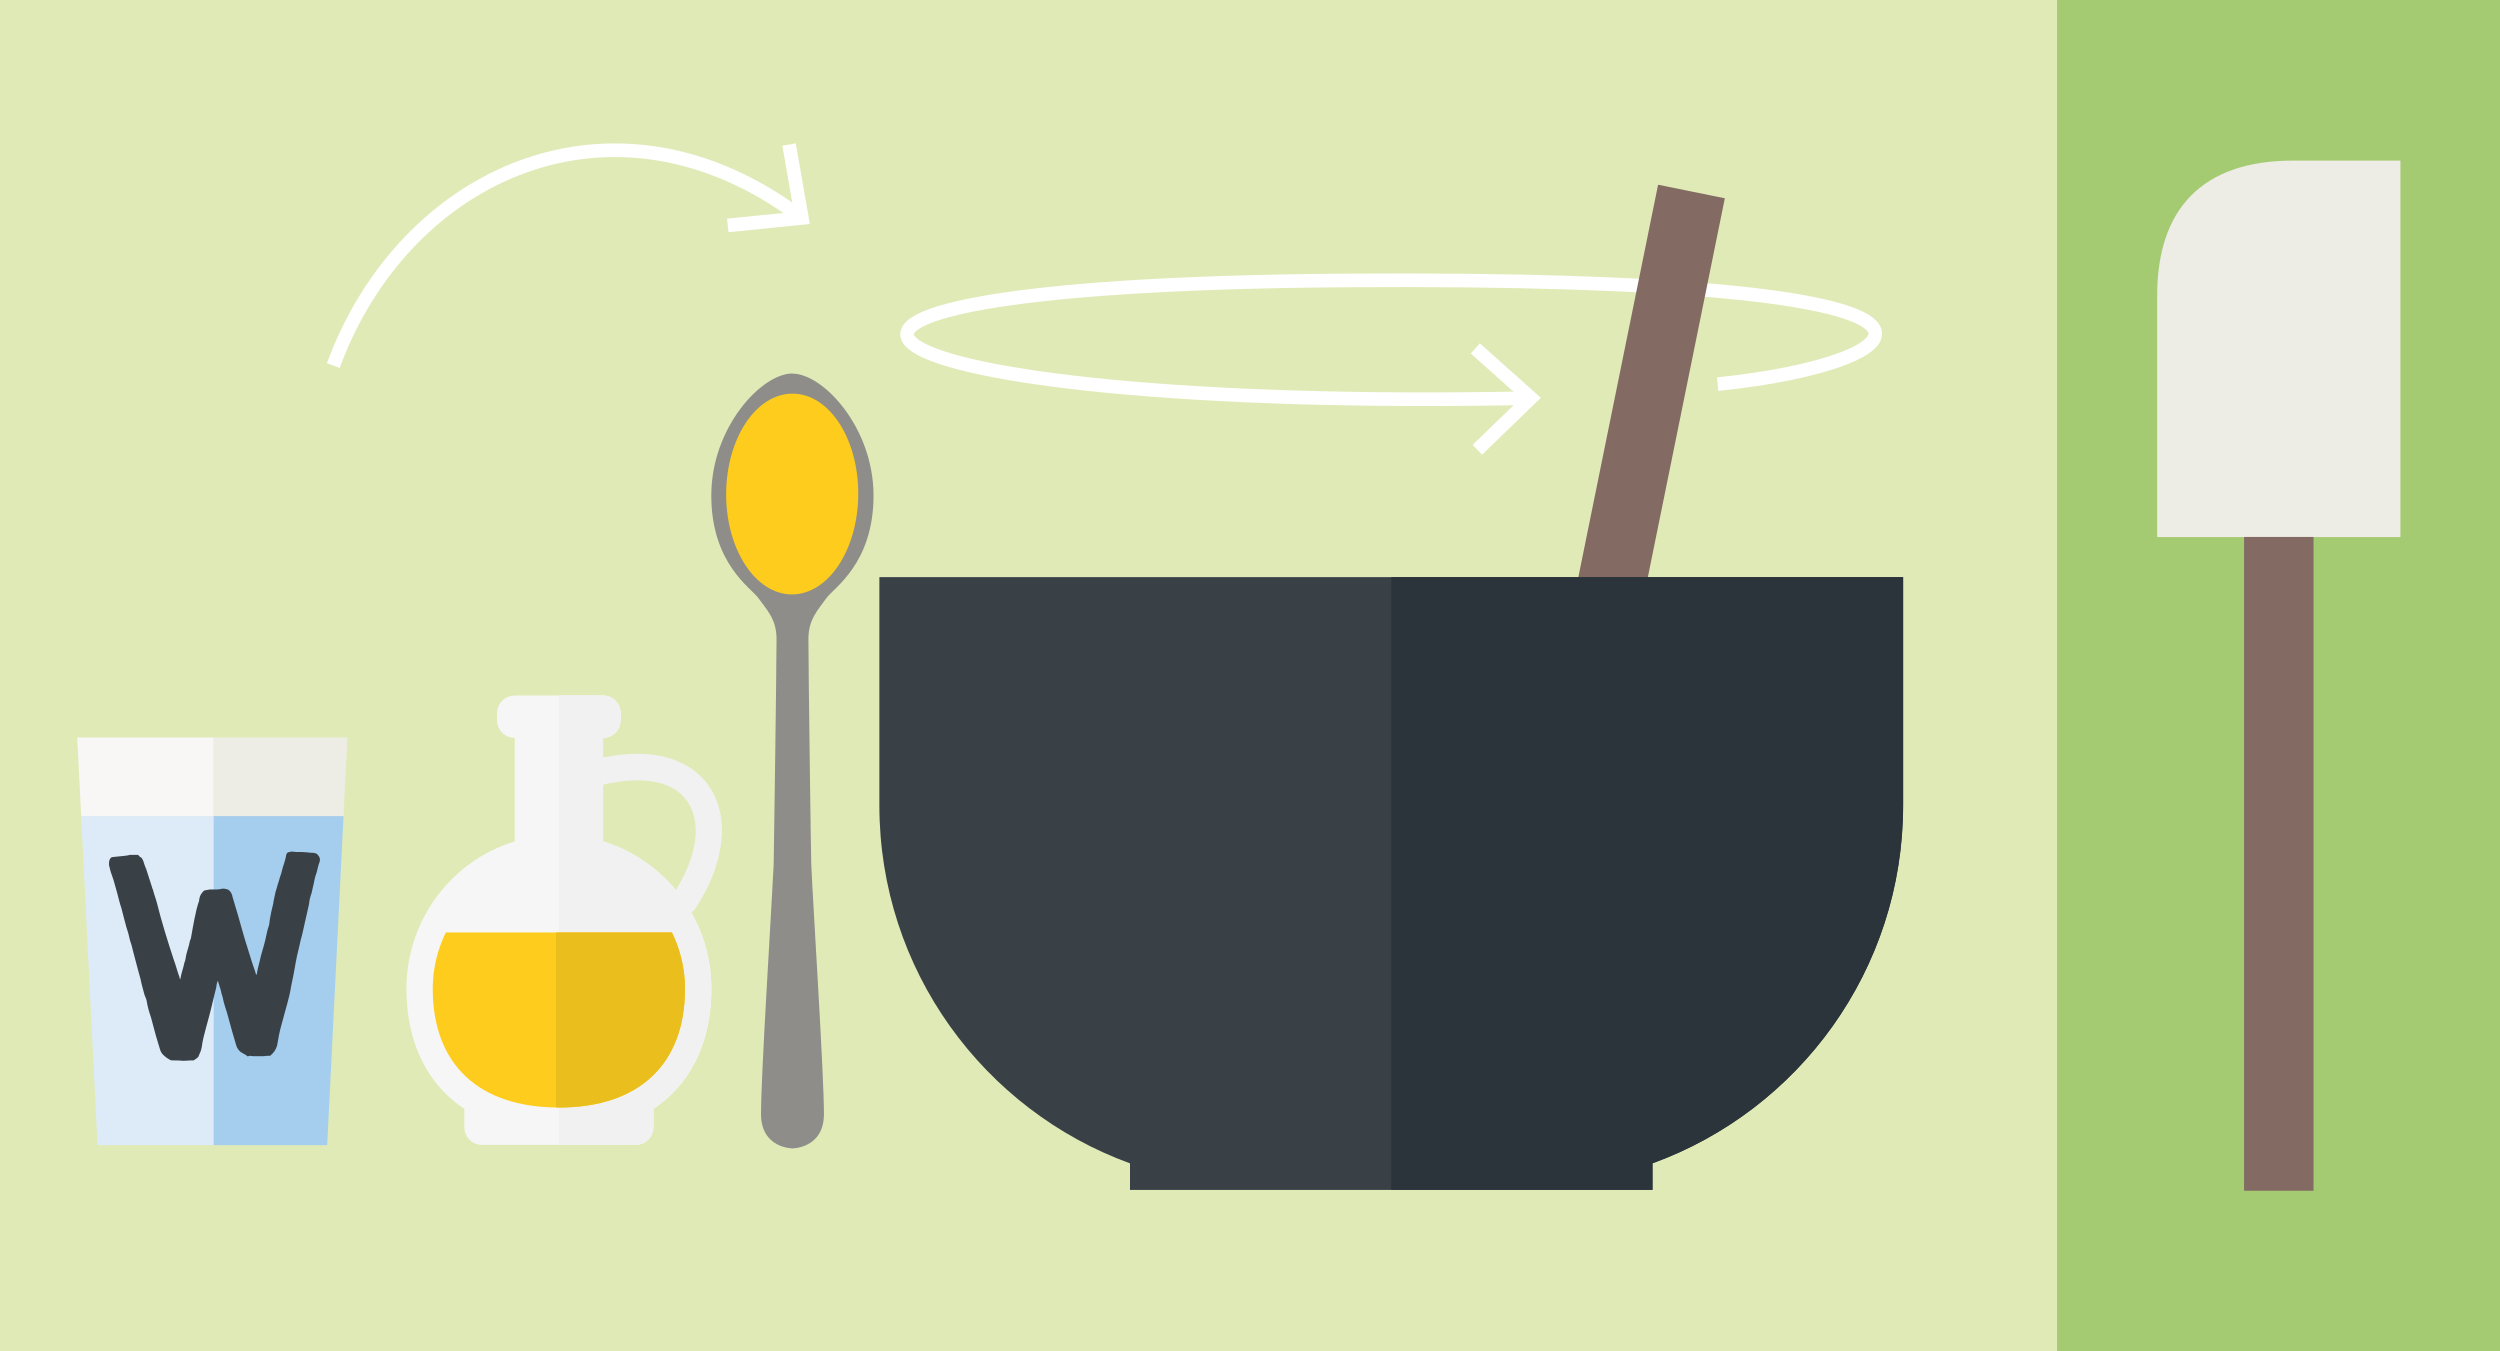
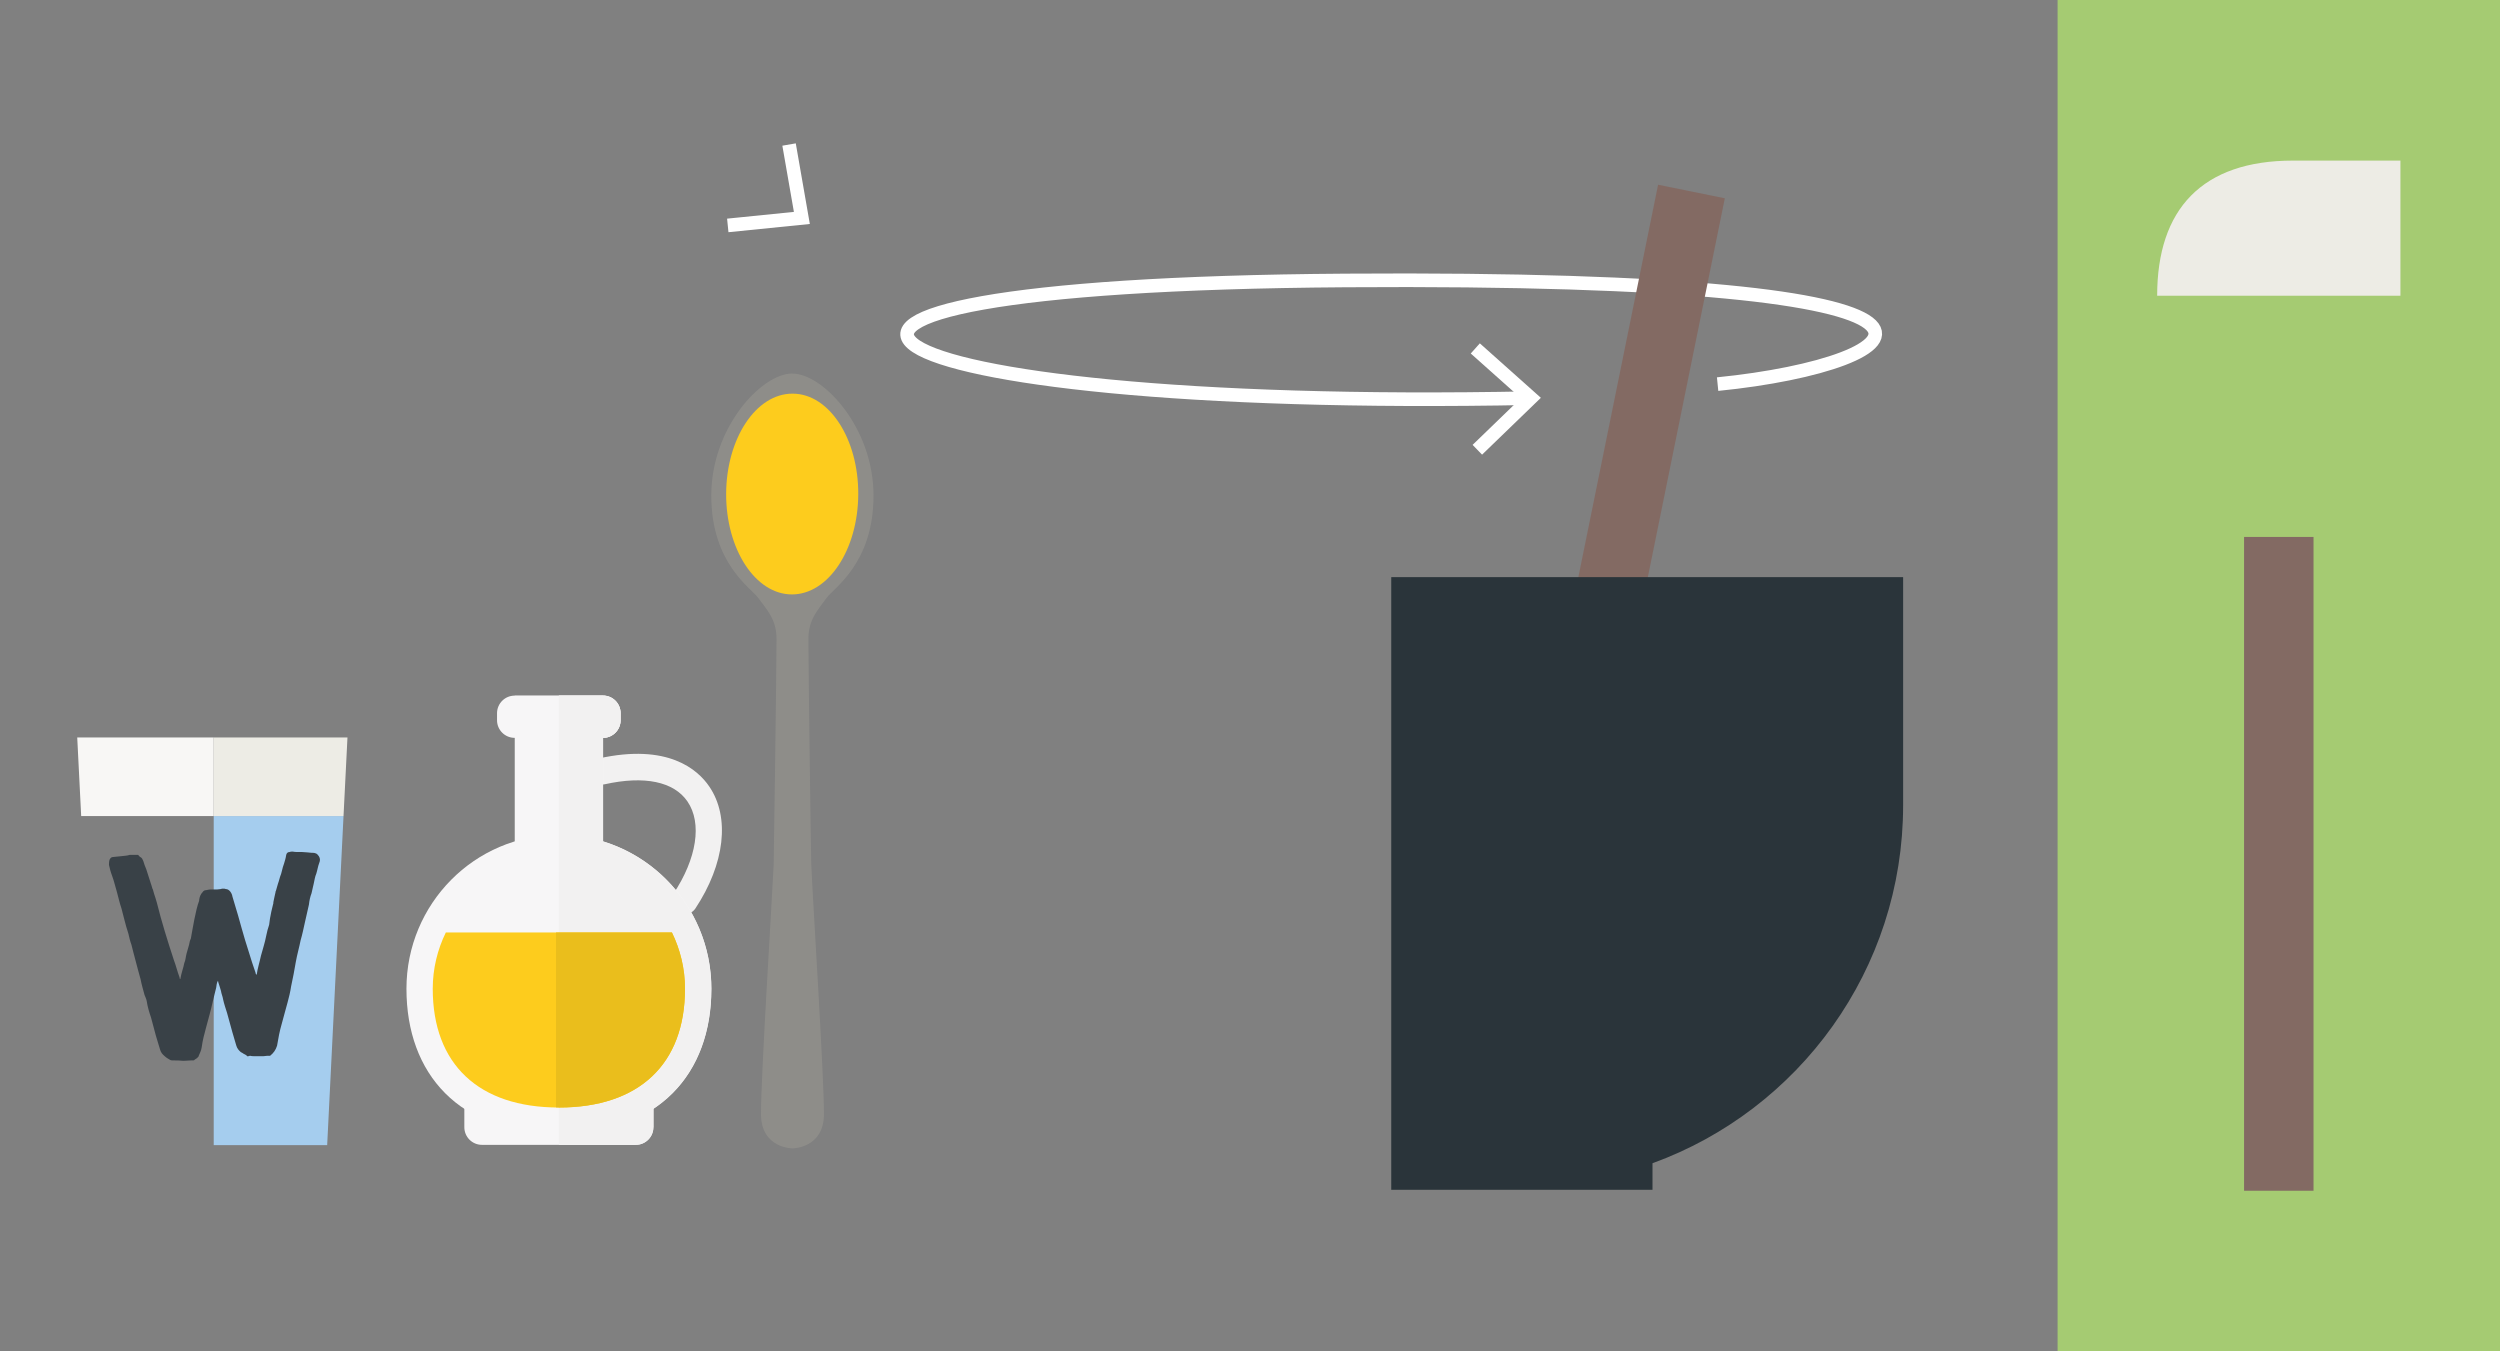
<svg xmlns="http://www.w3.org/2000/svg" id="Ebene_1" viewBox="0 0 183.54 99.21">
  <rect x="0" y="0" width="183.54" height="99.21" fill="#808080" stroke="none" />
  <defs>
    <style> .cls-1 { fill: #ddebf9; } .cls-2 { fill: #eabe1c; } .cls-3 { stroke: #836a63; stroke-miterlimit: 10; stroke-width: 5px; } .cls-3, .cls-4 { fill: none; } .cls-5 { fill: #e0eab7; } .cls-6 { fill: #a5cdee; } .cls-7 { fill: #fdcc1d; } .cls-8 { fill: #394147; } .cls-9 { fill: #2a343a; } .cls-10 { fill: #f2f1f1; } .cls-11 { fill: #836a63; } .cls-12 { fill: #f8f7f5; } .cls-13 { fill: #edece5; } .cls-14 { fill: #a5cb72; } .cls-15 { fill: #f7f6f7; } .cls-4 { stroke: #fff; } .cls-16 { fill: #8e8d89; } </style>
  </defs>
-   <rect class="cls-5" x="0" y="0" width="151.06" height="99.21" />
  <rect class="cls-14" x="151.06" y="0" width="32.48" height="99.21" />
  <path class="cls-16" d="M58.17,27.42h0c-2.25,0-5.95,3.95-5.95,8.96,0,5,2.92,6.78,3.45,7.52.64.89,1.34,1.56,1.34,3.01,0,2.25-.2,16.21-.21,16.55-.15,3.2-.93,15.36-.93,18.33,0,2.52,2.31,2.52,2.31,2.52,0,0,2.31,0,2.31-2.52,0-2.97-.79-15.13-.93-18.33-.02-.35-.21-14.3-.21-16.55,0-1.45.7-2.12,1.33-3.01.53-.74,3.45-2.53,3.45-7.52,0-4.99-3.7-8.95-5.95-8.95" />
  <path class="cls-7" d="M58.2,28.9c2.68.01,4.83,3.32,4.81,7.39-.02,4.07-2.2,7.36-4.88,7.35-2.68-.01-4.83-3.32-4.82-7.39.02-4.07,2.2-7.36,4.88-7.35" />
  <path class="cls-4" d="M126.1,28.2c14.87-1.48,23.77-7.97-27.33-7.61-51.09.35-37.45,9.67,13.61,8.64" />
  <polyline class="cls-4" points="108.46 33.02 112.39 29.22 108.31 25.58" />
  <line class="cls-3" x1="116.78" y1="50.48" x2="124.18" y2="14.06" />
-   <path class="cls-8" d="M64.56,42.37v16.75c0,12.09,7.67,22.38,18.4,26.29v1.95h38.36v-1.95c10.74-3.9,18.4-14.2,18.4-26.29v-16.75h-75.17Z" />
  <path class="cls-9" d="M139.72,59.12v-16.75h-37.58v44.98h19.18v-1.95c10.74-3.9,18.4-14.2,18.4-26.28" />
-   <path class="cls-13" d="M158.37,21.71v17.72h17.86V11.79h-7.88c-6.69,0-9.98,3.57-9.98,9.92" />
+   <path class="cls-13" d="M158.37,21.71h17.86V11.79h-7.88c-6.69,0-9.98,3.57-9.98,9.92" />
  <rect class="cls-11" x="164.75" y="39.42" width="5.1" height="48" />
  <path class="cls-10" d="M50.24,67.13c-.18,0-.37-.05-.54-.16-.44-.3-.57-.9-.27-1.34,1.73-2.6,2.13-5.2,1.04-6.79-1-1.46-3.16-1.91-6.08-1.26-.52.12-1.04-.21-1.16-.74-.12-.52.21-1.04.74-1.16,5.06-1.12,7.25.81,8.1,2.06,1.54,2.25,1.15,5.68-1.02,8.96-.19.28-.5.43-.81.43" />
  <path class="cls-15" d="M52.23,72.59c0,6.24-3.86,10.66-11.2,10.66s-11.19-4.42-11.19-10.66,5.01-11.3,11.19-11.3,11.2,5.06,11.2,11.3" />
  <path class="cls-15" d="M47.97,82.76c0,.71-.58,1.29-1.29,1.29h-11.3c-.71,0-1.29-.58-1.29-1.29v-1.94h13.89v1.94Z" />
  <rect class="cls-15" x="37.79" y="51.91" width="6.49" height="11.14" />
  <path class="cls-10" d="M46.68,84.05c.71,0,1.29-.58,1.29-1.29v-1.37c2.8-1.86,4.25-4.99,4.25-8.8,0-5.1-3.35-9.41-7.95-10.82v-7.6c.71,0,1.29-.58,1.29-1.29v-.52c0-.71-.58-1.29-1.29-1.29h-3.24v32.99h5.65Z" />
  <path class="cls-15" d="M37.79,51.06h6.48c.71,0,1.29.58,1.29,1.29v.53c0,.71-.58,1.29-1.29,1.29h-6.49c-.71,0-1.29-.58-1.29-1.29v-.52c0-.71.58-1.29,1.29-1.29Z" />
  <path class="cls-7" d="M32.73,68.46c-.61,1.25-.96,2.65-.96,4.13,0,5.54,3.37,8.72,9.26,8.72s9.26-3.18,9.26-8.72c0-1.48-.35-2.88-.96-4.13h-16.59Z" />
  <path class="cls-2" d="M41.03,81.31c5.88,0,9.26-3.18,9.26-8.72,0-1.48-.35-2.88-.96-4.13h-8.51v12.84c.07,0,.14,0,.21,0" />
  <path class="cls-10" d="M44.27,54.17c.71,0,1.29-.58,1.29-1.29v-.52c0-.71-.58-1.29-1.29-1.29h-3.24v3.11h3.24Z" />
  <polygon class="cls-12" points="15.69 54.14 5.67 54.14 5.96 59.91 15.69 59.91 15.69 54.14" />
-   <polygon class="cls-1" points="5.96 59.91 7.16 84.07 15.69 84.07 15.69 59.91 5.96 59.91" />
-   <rect class="cls-6" x="22.48" y="57.03" width="5.77" height="0" transform="translate(-32.85 79.53) rotate(-87.15)" />
  <rect class="cls-6" x="24.62" y="59.89" width="0" height="24.19" />
  <polygon class="cls-6" points="15.69 59.91 15.69 84.07 24.02 84.07 25.22 59.91 15.69 59.91" />
  <polygon class="cls-13" points="25.22 59.91 25.51 54.14 15.69 54.14 15.69 59.91 25.22 59.91" />
  <path class="cls-8" d="M18.84,71.6c.06-.48.22-.96.32-1.44.13-.48.29-.96.38-1.44.06-.29.13-.58.22-.83.03-.16.03-.29.06-.45.06-.35.13-.67.22-1.02.03-.06.03-.13.03-.19.06-.26.1-.51.16-.74,0-.03,0-.06.03-.1.03-.13.06-.22.1-.35.03-.1.06-.22.1-.32.03-.13.06-.22.1-.35.13-.29.16-.64.29-.96.06-.19.13-.42.16-.64.03-.13.1-.22.26-.22.06-.03.16-.03.22-.03.13.03.22.03.35.03h.32c.13,0,.29.03.42.03.1,0,.19.03.32.03h.06c.06,0,.13,0,.19.03.13.03.19.13.26.22.1.16.1.32.03.48-.1.26-.13.51-.22.8-.1.22-.13.48-.19.74-.06.22-.1.48-.16.7-.1.26-.16.54-.19.83-.1.42-.19.83-.29,1.28s-.19.9-.32,1.34c-.1.51-.26,1.06-.35,1.57-.1.61-.22,1.22-.35,1.82-.06.42-.16.8-.26,1.18-.13.51-.29,1.02-.42,1.54-.16.54-.26,1.09-.35,1.63-.1.32-.26.54-.51.74-.16,0-.32,0-.48.03h-.7c-.1,0-.19,0-.29-.03-.06,0-.13.06-.22.03-.03-.06-.1-.1-.16-.13-.1-.03-.19-.13-.29-.16-.16-.13-.29-.29-.35-.51-.1-.32-.19-.67-.29-.99-.13-.48-.26-.93-.38-1.38-.1-.32-.22-.67-.29-.99-.03-.22-.13-.42-.16-.64-.06-.22-.13-.42-.19-.61,0-.06-.03-.1-.03-.13-.1.16-.1.35-.13.51-.1.35-.16.7-.26,1.06-.13.61-.32,1.25-.48,1.86-.13.48-.26.96-.32,1.44-.03.22-.13.45-.22.64,0,.03,0,.06-.03.06-.06.1-.16.16-.26.22-.03.03-.06.06-.1.06h-.16c-.19,0-.38.03-.58.03-.26-.03-.51-.03-.77-.03-.06,0-.13,0-.19-.03-.16-.1-.29-.16-.42-.29-.16-.13-.26-.26-.32-.45-.1-.35-.22-.7-.32-1.06-.13-.45-.22-.86-.35-1.31-.13-.38-.26-.8-.32-1.22-.03-.16-.1-.29-.16-.45-.1-.38-.22-.77-.29-1.15-.13-.48-.26-.93-.38-1.41-.1-.35-.19-.74-.29-1.12-.1-.26-.16-.54-.22-.8-.13-.38-.22-.74-.32-1.12-.06-.26-.13-.51-.19-.74-.13-.38-.22-.77-.32-1.15-.13-.42-.22-.86-.38-1.28-.1-.26-.16-.51-.22-.77,0-.13,0-.29.06-.42.06-.1.13-.16.22-.16.19-.03.38-.03.58-.06.22-.03.45-.03.67-.1h.61c.06.06.1.13.16.16.13.06.16.16.22.29.06.19.13.42.22.61.13.45.29.86.42,1.31,0,.06.03.1.06.16.03.1.06.22.1.35.06.19.13.38.19.61.35,1.41.8,2.85,1.25,4.22.16.42.26.86.42,1.28,0,.06,0,.1.06.13.06-.42.22-.8.29-1.18.1-.22.1-.45.16-.67.06-.22.13-.45.19-.67.03-.16.06-.32.13-.45.13-.7.35-2.11.61-2.78v-.06c.03-.22.1-.42.26-.58.03-.06.1-.1.16-.13.13,0,.26-.06.42-.06h.48c.1,0,.19-.03.26-.03.06-.03.13-.03.19-.03s.13,0,.19.03c.26,0,.45.32.48.54.13.48.29.93.42,1.41.16.61.35,1.22.51,1.79.16.54.35,1.09.51,1.63.1.26.16.51.26.77,0,.06.03.13.1.16Z" />
-   <path class="cls-4" d="M24.47,26.84c5.17-14.11,20.62-21.29,34.4-10.84" />
  <polyline class="cls-4" points="53.43 16.55 58.87 16 57.93 10.61" />
</svg>